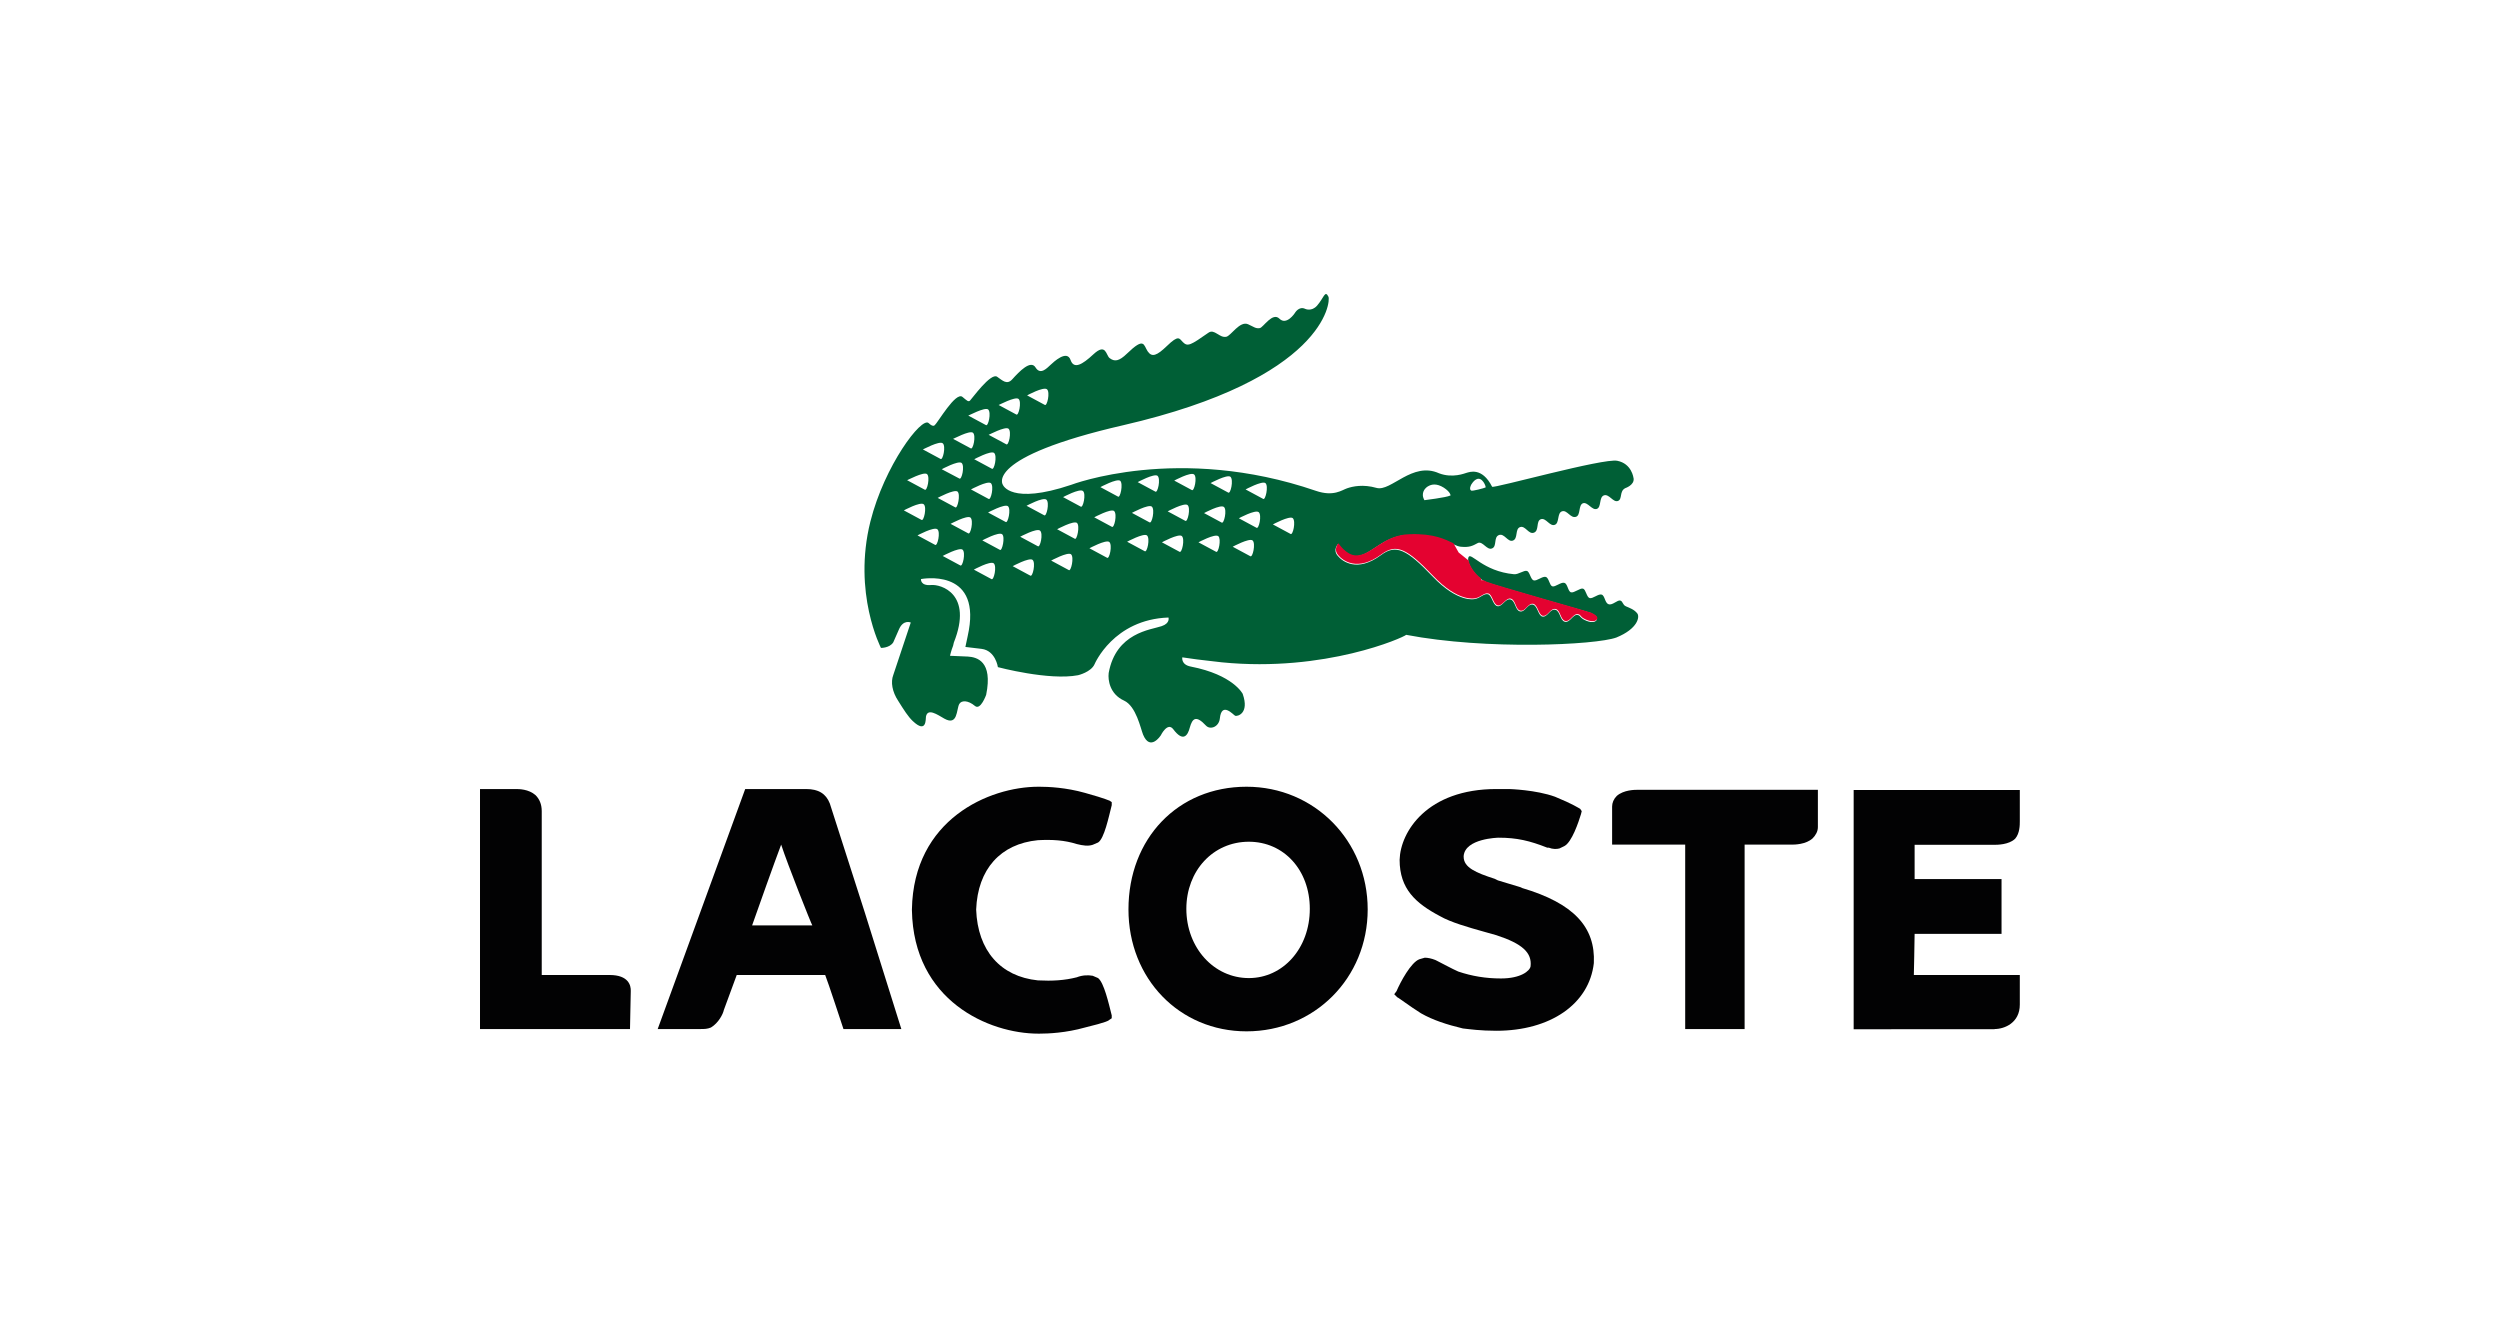
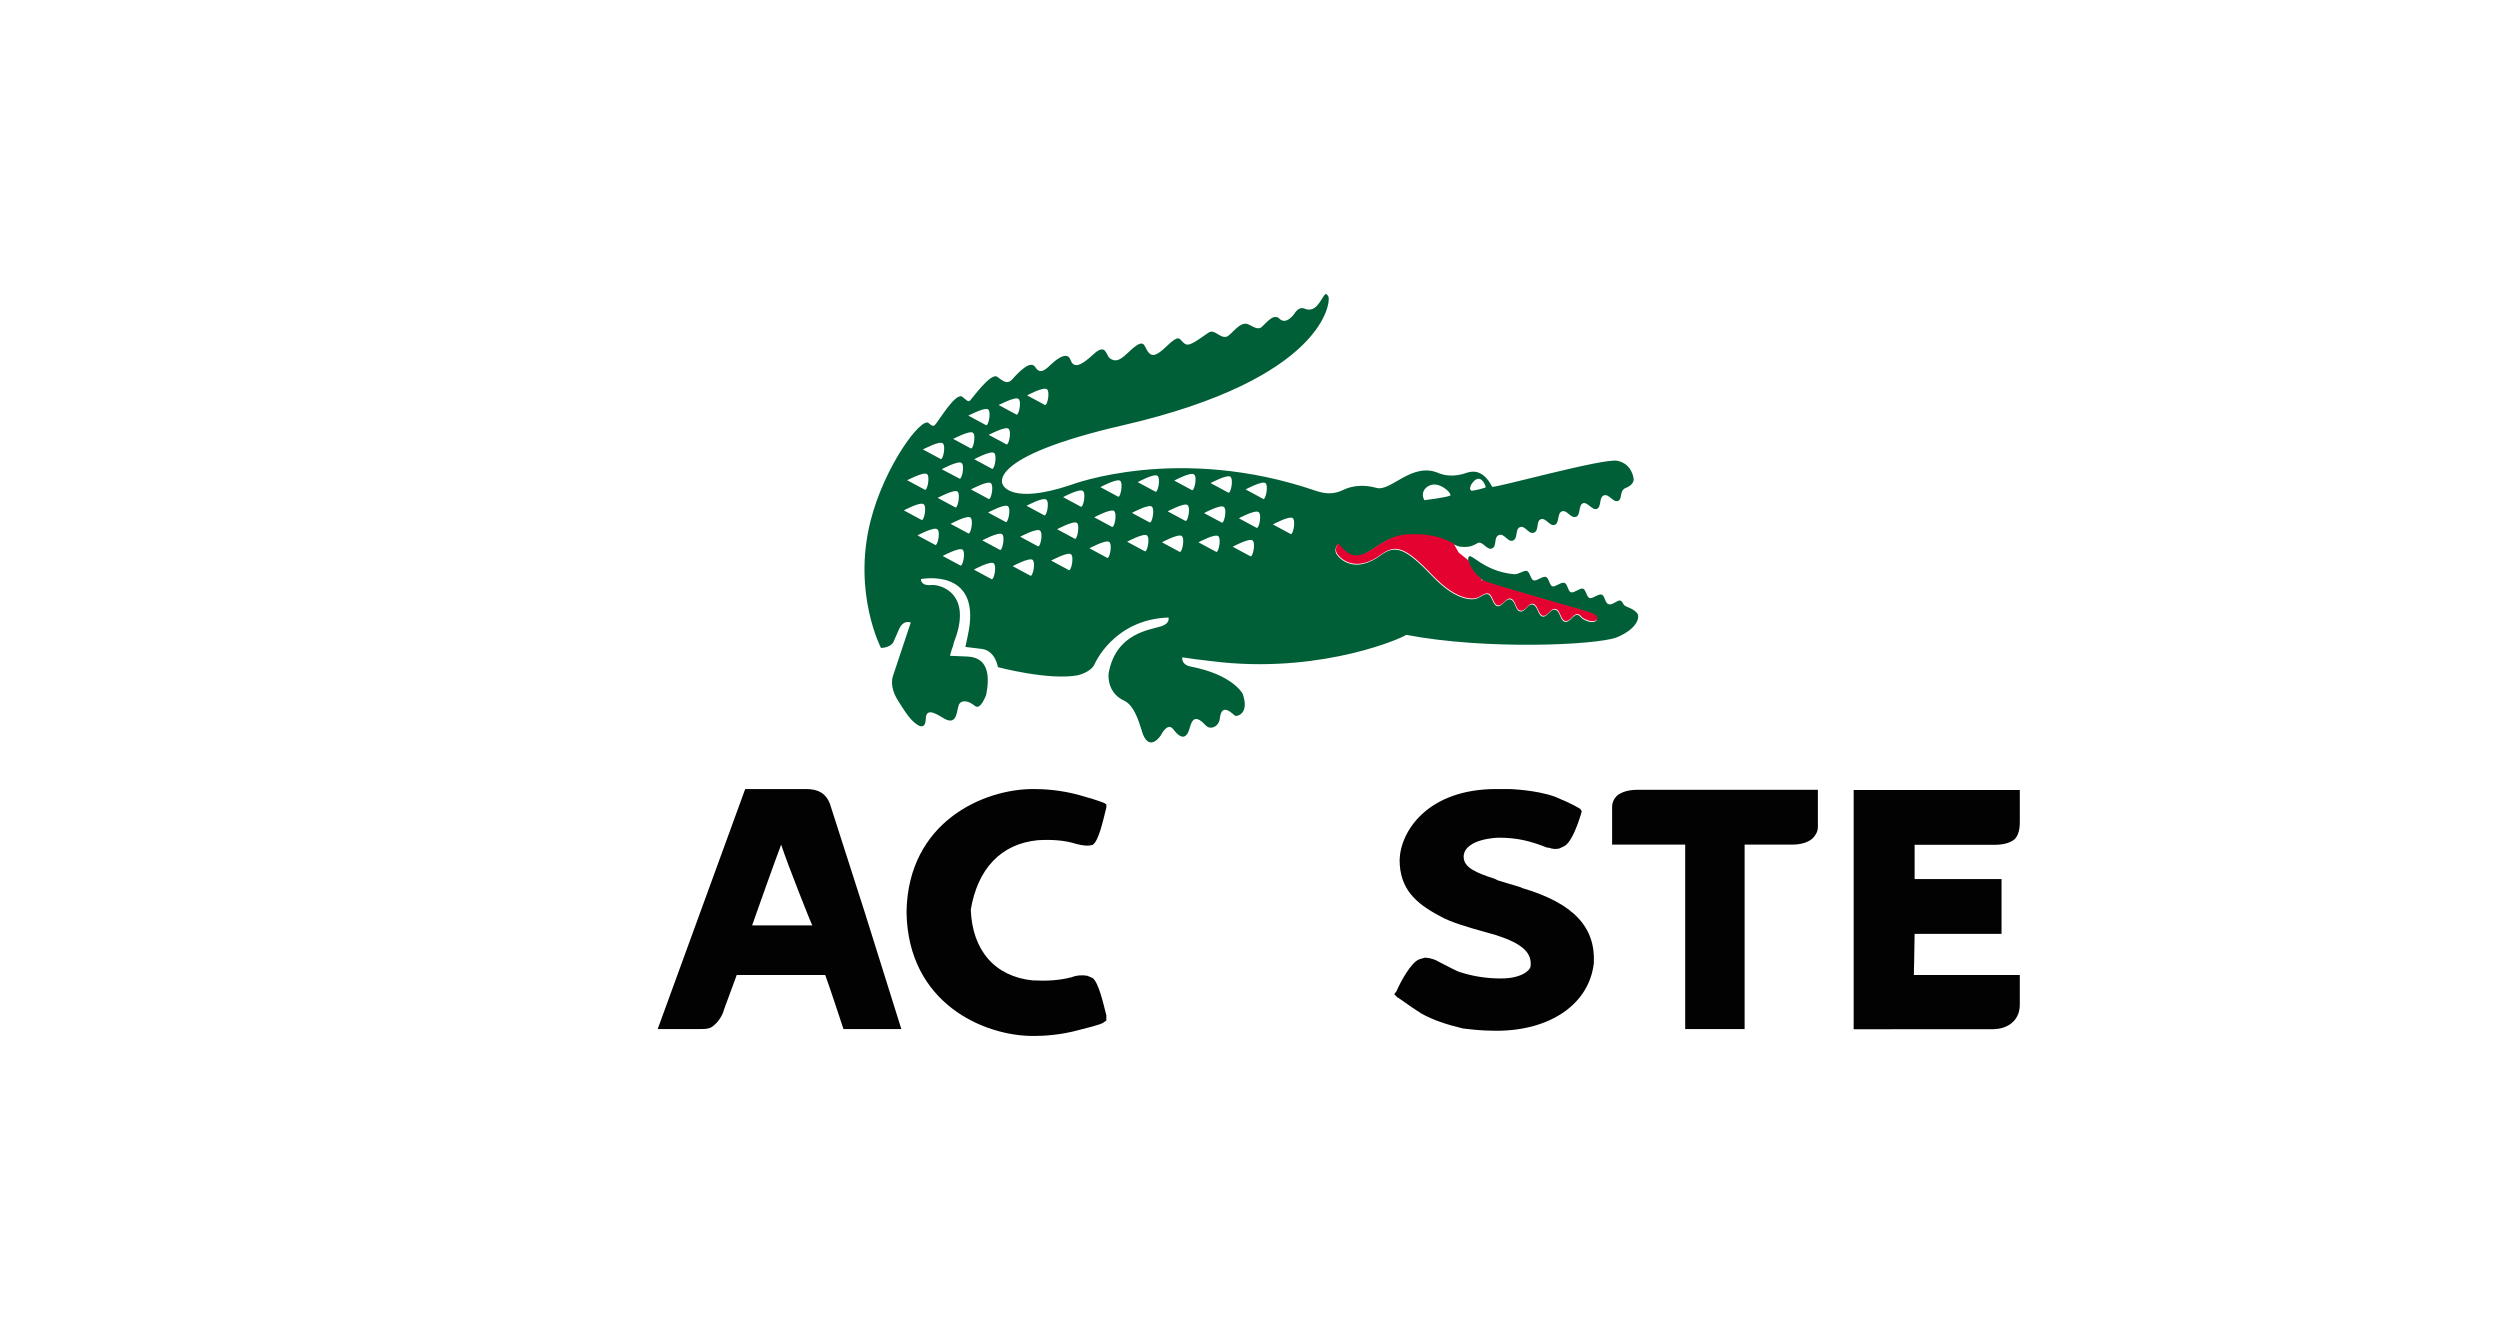
<svg xmlns="http://www.w3.org/2000/svg" version="1.1" id="katman_1" x="0px" y="0px" viewBox="0 0 130 69" style="enable-background:new 0 0 130 69;" xml:space="preserve">
  <style type="text/css">
	.st0{fill-rule:evenodd;clip-rule:evenodd;fill:#020203;}
	.st1{fill:#005F36;}
	.st2{fill-rule:evenodd;clip-rule:evenodd;fill:#E40230;}
</style>
  <g>
    <path class="st0" d="M43.15,41.78c-0.2-0.51-0.59-0.75-1.23-0.75c-0.04,0-3.17,0-3.17,0L34.2,53.51h2.22c0.2,0,0.36,0,0.55-0.08   c0.4-0.24,0.63-0.71,0.67-0.91c0,0,0.63-1.7,0.67-1.82c0.32,0,4.36,0,4.6,0c0.12,0.28,0.95,2.81,0.95,2.81h3.01l-1.9-6.06   L43.15,41.78z M39.11,48.12c0.32-0.91,1.15-3.25,1.51-4.2c0.32,0.99,1.58,4.16,1.62,4.2C41.77,48.12,39.27,48.12,39.11,48.12z" />
-     <path class="st0" d="M64.82,40.91c-3.57,0-6.14,2.69-6.14,6.38c0,3.6,2.65,6.34,6.14,6.34c3.53,0,6.3-2.77,6.3-6.34   S68.35,40.91,64.82,40.91z M64.94,50.86c-1.82,0-3.25-1.58-3.25-3.6c0-1.98,1.39-3.49,3.25-3.49c1.82,0,3.17,1.47,3.17,3.49   C68.11,49.31,66.72,50.86,64.94,50.86z" />
    <path class="st0" d="M79.16,46.18l-0.08-0.04l-1.19-0.36l-0.16-0.08c-0.99-0.32-1.62-0.59-1.62-1.15c0-0.04,0-0.04,0-0.04   c0.08-0.91,1.78-0.95,1.82-0.95c0.95,0,1.62,0.16,2.53,0.52h0.04h0.04c0.2,0.08,0.4,0.08,0.55,0.04L81.34,44   c0.4-0.2,0.75-1.27,0.87-1.66l0.04-0.16l-0.08-0.12c-0.08-0.04-0.36-0.24-1.31-0.63c-0.99-0.36-2.38-0.4-2.38-0.4h-0.67   c-3.6,0-4.99,2.22-5.03,3.68c0,1.51,0.83,2.26,2.1,2.93c0.55,0.32,1.51,0.59,2.22,0.79l0.71,0.2c1.35,0.44,1.86,0.91,1.78,1.62   c-0.04,0.24-0.51,0.63-1.54,0.63c-0.79,0-1.51-0.12-2.22-0.36c-0.36-0.16-0.71-0.36-1.11-0.56l0,0l-0.08-0.04   c-0.2-0.08-0.4-0.12-0.55-0.12l-0.28,0.08c-0.44,0.16-0.99,1.19-1.19,1.66l-0.12,0.16l0.16,0.16c0.04,0,0.67,0.48,1.23,0.83   c0.63,0.36,1.35,0.59,2.18,0.79c0.36,0.04,0.91,0.12,1.74,0.12c2.81,0,4.83-1.39,5.07-3.52C82.97,48.2,81.82,46.97,79.16,46.18   L79.16,46.18z" />
    <path class="st0" d="M85.14,41.07c-0.12,0-0.71,0-1.07,0.32c-0.16,0.16-0.24,0.36-0.24,0.55v1.98c0,0,3.33,0,3.8,0   c0,0.44,0,9.59,0,9.59h3.09c0,0,0-9.15,0-9.59c0.44,0,2.46,0,2.46,0c0.12,0,0.71,0,1.07-0.32c0.16-0.16,0.28-0.36,0.28-0.59v-1.94   H85.14L85.14,41.07z" />
-     <path class="st0" d="M31.7,50.7c0,0-2.65,0-3.53,0c0-0.48,0-8.52,0-8.52c0-0.36-0.12-0.63-0.32-0.83   c-0.36-0.32-0.87-0.32-1.03-0.32h-1.86v12.48h7.8l0.04-1.98C32.81,51.25,32.69,50.7,31.7,50.7L31.7,50.7z" />
-     <path class="st0" d="M53.97,43.69c0.75-0.04,1.39,0,2.02,0.2c0.32,0.08,0.59,0.12,0.83,0.04l0.28-0.12   c0.32-0.2,0.55-1.31,0.71-1.94v-0.16l-0.12-0.08c-0.04,0-0.12-0.08-1.27-0.4c-0.99-0.28-1.9-0.32-2.38-0.32h-0.04   c-2.57,0-6.5,1.7-6.58,6.38v0.04c0.08,4.71,4,6.42,6.58,6.42h0.04c0.48,0,1.39-0.04,2.38-0.32c1.15-0.28,1.23-0.36,1.27-0.4   l0.12-0.08V52.8c-0.16-0.63-0.4-1.7-0.71-1.94l0,0l-0.28-0.12c-0.24-0.04-0.52-0.04-0.83,0.08c-0.63,0.16-1.27,0.2-2.02,0.16   c-1.94-0.2-3.13-1.54-3.21-3.68C50.84,45.19,52.03,43.88,53.97,43.69L53.97,43.69z" />
+     <path class="st0" d="M53.97,43.69c0.75-0.04,1.39,0,2.02,0.2c0.32,0.08,0.59,0.12,0.83,0.04c0.32-0.2,0.55-1.31,0.71-1.94v-0.16l-0.12-0.08c-0.04,0-0.12-0.08-1.27-0.4c-0.99-0.28-1.9-0.32-2.38-0.32h-0.04   c-2.57,0-6.5,1.7-6.58,6.38v0.04c0.08,4.71,4,6.42,6.58,6.42h0.04c0.48,0,1.39-0.04,2.38-0.32c1.15-0.28,1.23-0.36,1.27-0.4   l0.12-0.08V52.8c-0.16-0.63-0.4-1.7-0.71-1.94l0,0l-0.28-0.12c-0.24-0.04-0.52-0.04-0.83,0.08c-0.63,0.16-1.27,0.2-2.02,0.16   c-1.94-0.2-3.13-1.54-3.21-3.68C50.84,45.19,52.03,43.88,53.97,43.69L53.97,43.69z" />
    <path class="st0" d="M103.72,53.51c0.51,0,1.31-0.32,1.31-1.27V50.7h-5.51c0,0,0.04-1.82,0.04-2.14c0.44,0,4.52,0,4.52,0v-2.85   c0,0-4.08,0-4.52,0c0-0.36,0-1.43,0-1.78c0.44,0,4.16,0,4.16,0c0.12,0,0.75,0,1.07-0.32c0.24-0.28,0.24-0.71,0.24-0.91v-1.62h-8.64   v12.44H103.72L103.72,53.51z" />
    <path class="st1" d="M85.14,31.9c-0.16-0.21-0.41-0.29-0.59-0.37c-0.18-0.08-0.15-0.25-0.29-0.3c-0.15-0.05-0.41,0.26-0.61,0.19   c-0.2-0.06-0.19-0.44-0.36-0.5c-0.17-0.06-0.47,0.23-0.63,0.18c-0.16-0.05-0.19-0.44-0.34-0.49c-0.15-0.05-0.47,0.24-0.63,0.19   c-0.16-0.05-0.17-0.44-0.34-0.49c-0.17-0.06-0.48,0.23-0.63,0.18c-0.15-0.05-0.17-0.44-0.34-0.49c-0.17-0.05-0.47,0.23-0.63,0.18   c-0.16-0.05-0.2-0.45-0.35-0.49c-0.15-0.05-0.44,0.19-0.67,0.17c-1.63-0.15-2.26-1.19-2.37-0.88c-0.11,0.3,0.34,1.03,0.9,1.28   c0.45,0.2,5.31,1.55,5.44,1.61c0.13,0.06,0.43,0.2,0.32,0.38c-0.17,0.23-0.65,0-0.76-0.1c-0.12-0.1-0.1-0.14-0.21-0.17   c-0.26-0.06-0.4,0.42-0.68,0.35c-0.25-0.06-0.24-0.56-0.49-0.62c-0.28-0.07-0.41,0.41-0.68,0.35c-0.22-0.05-0.25-0.57-0.49-0.62   c-0.28-0.06-0.4,0.42-0.68,0.35c-0.24-0.06-0.23-0.56-0.49-0.62c-0.26-0.06-0.44,0.41-0.68,0.35c-0.24-0.06-0.28-0.57-0.49-0.62   c-0.22-0.05-0.39,0.21-0.69,0.25c0,0-0.85,0.23-2.19-1.18c-1.35-1.41-1.9-1.68-2.67-1.11c-1.26,0.94-2.03,0.32-2.26,0.04   c-0.27-0.32,0.02-0.61,0.02-0.61s0.4,0.62,0.9,0.63c0.8,0.02,1.41-1.09,2.8-1.1c1.75-0.06,2.21,0.56,2.68,0.61   c0.44,0.04,0.59-0.03,0.9-0.2h0c0.25-0.09,0.46,0.39,0.72,0.29c0.28-0.1,0.07-0.59,0.37-0.7c0.28-0.1,0.46,0.39,0.72,0.29   c0.28-0.1,0.1-0.6,0.37-0.7c0.28-0.1,0.44,0.39,0.72,0.29c0.29-0.1,0.1-0.6,0.36-0.7c0.27-0.1,0.46,0.39,0.73,0.29   c0.25-0.09,0.11-0.61,0.37-0.7c0.27-0.1,0.45,0.39,0.74,0.28c0.24-0.09,0.11-0.6,0.35-0.7c0.25-0.09,0.48,0.39,0.73,0.29   c0.24-0.09,0.1-0.6,0.36-0.7c0.27-0.1,0.48,0.38,0.73,0.29c0.25-0.09,0.06-0.51,0.39-0.67c0,0,0.46-0.15,0.43-0.49   c-0.01-0.06-0.1-0.78-0.85-0.93c-0.72-0.15-6.44,1.45-6.51,1.35c-0.53-1.05-1.2-0.75-1.31-0.73c-0.11,0.03-0.74,0.3-1.45,0.03   c-1.39-0.63-2.5,0.97-3.25,0.76c-0.7-0.2-1.24-0.08-1.53,0.02c-0.27,0.09-0.7,0.45-1.63,0.13c-7.14-2.45-12.72-0.31-12.72-0.31   c-3.15,1.06-3.55,0-3.55,0s-1.03-1.42,6.26-3.1c10.48-2.42,10.79-6.43,10.67-6.68c-0.18-0.37-0.24,0.06-0.59,0.46   c-0.29,0.33-0.62,0.17-0.62,0.17c-0.33-0.16-0.54,0.22-0.54,0.22s-0.43,0.66-0.8,0.29c-0.36-0.36-0.84,0.46-1.02,0.49   c-0.21,0.04-0.32-0.07-0.61-0.2c-0.43-0.19-0.89,0.6-1.13,0.65c-0.36,0.08-0.62-0.43-0.93-0.21c-0.93,0.65-1.08,0.74-1.33,0.49   c-0.19-0.19-0.21-0.4-0.83,0.2c-0.53,0.51-0.78,0.6-1,0.28c-0.22-0.33-0.16-0.77-1.07,0.11c-0.43,0.42-0.66,0.43-0.91,0.24   c-0.19-0.14-0.18-0.81-0.84-0.2c-0.59,0.55-1.02,0.79-1.19,0.3c-0.19-0.55-0.88,0.1-1.04,0.25c-0.17,0.15-0.52,0.56-0.78,0.14   c-0.25-0.42-0.85,0.21-1.21,0.61c-0.28,0.31-0.5,0.07-0.79-0.13c-0.33-0.23-1.32,1.16-1.41,1.24c-0.09,0.08-0.16,0-0.39-0.19   c-0.35-0.3-1.29,1.35-1.44,1.46c0,0-0.07,0.14-0.32-0.1c-0.36-0.35-2.3,2.21-3.03,5.12c-0.93,3.72,0.55,6.57,0.55,6.57   s0.45,0.01,0.64-0.29l0.29-0.66c0.23-0.55,0.62-0.37,0.62-0.37l-0.91,2.73c-0.14,0.36-0.06,0.87,0.26,1.35   c0.3,0.48,0.51,0.81,0.75,1.04c0.74,0.7,0.67-0.13,0.69-0.23c0.09-0.45,0.58-0.11,0.96,0.11c0.7,0.39,0.62-0.48,0.77-0.76   c0.11-0.2,0.45-0.21,0.82,0.1c0.29,0.24,0.58-0.58,0.58-0.58c0.36-1.76-0.49-1.96-0.95-1.99l-0.93-0.04c0,0,0.06-0.27,0.16-0.52   l0.04-0.17c1.01-2.54-0.68-3.04-1.19-2.99c-0.56,0.05-0.52-0.31-0.52-0.31s3.06-0.6,2.49,2.66c0,0-0.11,0.57-0.18,0.87l0.84,0.1   c0.73,0.09,0.85,0.95,0.85,0.95s2.66,0.71,4.17,0.42c0,0,0.68-0.16,0.86-0.58c0,0,0.98-2.32,3.84-2.42c0,0,0.1,0.3-0.36,0.45   c-0.55,0.19-2.37,0.33-2.75,2.44l0,0.01c-0.04,0.34,0.05,1.08,0.8,1.42c0.63,0.29,0.86,1.45,0.99,1.77   c0.37,0.89,0.92,0.04,0.92,0.04s0.35-0.72,0.65-0.32c0.51,0.68,0.75,0.34,0.86-0.09c0.13-0.46,0.31-0.67,0.84-0.1   c0.23,0.24,0.67,0.06,0.72-0.36c0.09-0.92,0.71-0.19,0.8-0.15c0.11,0.04,0.75-0.11,0.39-1.14c0,0-0.49-0.99-2.7-1.42   c-0.52-0.1-0.44-0.48-0.44-0.48l0.49,0.07c0.14,0.03,1.43,0.17,1.57,0.19c5.38,0.53,9.46-1.3,9.58-1.43h0   c4.18,0.8,9.86,0.53,10.93,0.14C85.18,32.69,85.27,32.07,85.14,31.9L85.14,31.9z M76.51,25.19c0.09-0.14,0.17-0.22,0.25-0.26   c0.32-0.18,0.53,0.4,0.49,0.42c0,0-0.01,0-0.01,0c0,0,0,0,0,0c-0.05,0.03-0.68,0.2-0.74,0.16C76.37,25.43,76.51,25.19,76.51,25.19   L76.51,25.19z M74.14,25.38c0,0,0.05-0.06,0.15-0.11c0.15-0.08,0.41-0.15,0.79,0.09c0.35,0.23,0.35,0.4,0.35,0.4   c0,0-0.01,0-0.02,0.01v0c-0.2,0.1-1.34,0.24-1.34,0.24C73.85,25.63,74.14,25.38,74.14,25.38L74.14,25.38z M54.44,20.24   c0.18,0.14,0.01,0.93-0.12,0.81l-0.91-0.49C53.41,20.56,54.25,20.1,54.44,20.24L54.44,20.24z M52.96,20.74   c0.18,0.13,0.01,0.93-0.12,0.81l-0.91-0.49C51.93,21.07,52.78,20.61,52.96,20.74L52.96,20.74z M52.44,22.29   c0.18,0.14,0.01,0.93-0.12,0.81l-0.91-0.49C51.41,22.62,52.26,22.16,52.44,22.29L52.44,22.29z M51.57,24.37l-0.91-0.49   c0,0,0.85-0.46,1.03-0.33C51.87,23.69,51.7,24.49,51.57,24.37L51.57,24.37z M51.4,25.94l-0.91-0.49c0,0,0.85-0.46,1.03-0.33   C51.7,25.26,51.53,26.05,51.4,25.94L51.4,25.94z M51.38,21.29c0.18,0.14,0.01,0.93-0.12,0.81l-0.91-0.49   C50.36,21.62,51.2,21.16,51.38,21.29L51.38,21.29z M50.59,22.5c0.18,0.13,0.01,0.93-0.12,0.81l-0.91-0.49   C49.57,22.83,50.41,22.37,50.59,22.5L50.59,22.5z M48.97,24.4c0,0,0.85-0.46,1.03-0.33c0.18,0.14,0.01,0.93-0.12,0.81L48.97,24.4   L48.97,24.4z M49.67,26.38l-0.91-0.49c0,0,0.85-0.46,1.03-0.33C49.96,25.7,49.79,26.49,49.67,26.38L49.67,26.38z M49.02,23.05   c0.18,0.13,0.01,0.93-0.12,0.81l-0.91-0.49C47.99,23.38,48.84,22.91,49.02,23.05L49.02,23.05z M48.2,24.65   c0.18,0.13,0.01,0.93-0.12,0.81l-0.91-0.49C47.17,24.98,48.02,24.52,48.2,24.65L48.2,24.65z M47,26.54c0,0,0.85-0.46,1.03-0.32   c0.18,0.13,0.01,0.93-0.12,0.81L47,26.54L47,26.54z M48.62,28.33l-0.91-0.49c0,0,0.85-0.46,1.03-0.32   C48.92,27.65,48.75,28.44,48.62,28.33L48.62,28.33z M49.93,29.4l-0.91-0.49c0,0,0.85-0.46,1.03-0.33   C50.23,28.72,50.06,29.51,49.93,29.4L49.93,29.4z M50.34,27.73l-0.91-0.49c0,0,0.85-0.46,1.03-0.33   C50.64,27.05,50.47,27.85,50.34,27.73L50.34,27.73z M51.55,30.11l-0.91-0.49c0,0,0.84-0.46,1.03-0.33   C51.85,29.43,51.68,30.22,51.55,30.11L51.55,30.11z M51.99,28.59l-0.91-0.49c0,0,0.85-0.46,1.03-0.32   C52.28,27.91,52.11,28.7,51.99,28.59L51.99,28.59z M52.29,27.14l-0.91-0.49c0,0,0.85-0.46,1.03-0.33   C52.59,26.46,52.41,27.25,52.29,27.14L52.29,27.14z M53.57,29.93l-0.91-0.49c0,0,0.85-0.46,1.03-0.33   C53.87,29.25,53.7,30.04,53.57,29.93L53.57,29.93z M53.96,28.4l-0.91-0.49c0,0,0.85-0.46,1.03-0.32   C54.26,27.73,54.09,28.52,53.96,28.4L53.96,28.4z M54.29,26.79l-0.91-0.49c0,0,0.85-0.46,1.03-0.32   C54.59,26.12,54.42,26.91,54.29,26.79L54.29,26.79z M55.57,29.64l-0.91-0.49c0,0,0.85-0.46,1.03-0.33   C55.87,28.96,55.69,29.76,55.57,29.64L55.57,29.64z M55.88,28.01l-0.91-0.49c0,0,0.85-0.46,1.03-0.33   C56.17,27.33,56,28.13,55.88,28.01L55.88,28.01z M56.19,26.34l-0.91-0.49c0,0,0.85-0.46,1.03-0.32   C56.49,25.66,56.32,26.46,56.19,26.34L56.19,26.34z M57.56,29l-0.91-0.49c0,0,0.85-0.46,1.03-0.33   C57.86,28.32,57.69,29.12,57.56,29L57.56,29z M57.81,27.39l-0.91-0.49c0,0,0.85-0.46,1.03-0.33   C58.11,26.72,57.94,27.51,57.81,27.39L57.81,27.39z M58.13,25.82l-0.91-0.49c0,0,0.85-0.46,1.03-0.33   C58.42,25.15,58.25,25.94,58.13,25.82L58.13,25.82z M59.52,28.66l-0.91-0.49c0,0,0.85-0.46,1.03-0.33   C59.82,27.98,59.65,28.77,59.52,28.66L59.52,28.66z M59.77,27.16l-0.91-0.49c0,0,0.85-0.46,1.03-0.33   C60.07,26.48,59.9,27.27,59.77,27.16L59.77,27.16z M60.07,25.56l-0.91-0.49c0,0,0.85-0.46,1.03-0.33   C60.37,24.89,60.2,25.68,60.07,25.56L60.07,25.56z M61.33,28.69l-0.91-0.49c0,0,0.85-0.46,1.03-0.33   C61.63,28.01,61.46,28.8,61.33,28.69L61.33,28.69z M61.63,27.08l-0.91-0.49c0,0,0.85-0.46,1.03-0.33   C61.93,26.4,61.76,27.19,61.63,27.08L61.63,27.08z M61.97,25.48l-0.91-0.49c0,0,0.85-0.46,1.03-0.32   C62.27,24.8,62.1,25.59,61.97,25.48L61.97,25.48z M63.23,28.69l-0.91-0.49c0,0,0.85-0.46,1.03-0.32   C63.52,28.01,63.36,28.8,63.23,28.69L63.23,28.69z M63.52,27.17l-0.91-0.49c0,0,0.85-0.46,1.03-0.32   C63.82,26.49,63.65,27.28,63.52,27.17L63.52,27.17z M63.86,25.61l-0.91-0.49c0,0,0.85-0.46,1.03-0.33   C64.16,24.94,63.99,25.73,63.86,25.61L63.86,25.61z M65.01,28.92l-0.91-0.49c0,0,0.85-0.46,1.03-0.33   C65.31,28.24,65.14,29.03,65.01,28.92L65.01,28.92z M65.33,27.44l-0.91-0.49c0,0,0.85-0.46,1.03-0.32   C65.63,26.77,65.46,27.56,65.33,27.44L65.33,27.44z M65.68,25.94l-0.91-0.49c0,0,0.85-0.46,1.03-0.33   C65.98,25.26,65.8,26.05,65.68,25.94L65.68,25.94z M67.1,27.76l-0.91-0.49c0,0,0.85-0.46,1.03-0.33   C67.4,27.09,67.23,27.88,67.1,27.76L67.1,27.76z" />
    <path class="st2" d="M82.72,31.85c-0.13-0.06-4.99-1.42-5.44-1.61c-0.04-0.02-0.09-0.04-0.13-0.07h-0.13v-0.09   c-0.34-0.25-0.6-0.65-0.65-0.93l-0.52-0.42l-0.27-0.48c-0.41-0.19-1-0.52-2.28-0.47c-1.38,0.02-1.99,1.13-2.8,1.1   c-0.5-0.01-0.9-0.63-0.9-0.63s-0.28,0.29-0.02,0.61c0.23,0.28,1,0.9,2.26-0.04c0.77-0.57,1.32-0.3,2.67,1.11   c1.34,1.41,2.19,1.18,2.19,1.18c0.3-0.04,0.47-0.3,0.69-0.25c0.22,0.05,0.25,0.57,0.49,0.62c0.24,0.06,0.42-0.41,0.68-0.35   c0.26,0.06,0.24,0.57,0.49,0.62c0.28,0.07,0.41-0.41,0.68-0.35c0.24,0.06,0.27,0.57,0.49,0.62c0.27,0.06,0.4-0.42,0.68-0.35   c0.25,0.06,0.24,0.56,0.49,0.62c0.27,0.06,0.42-0.42,0.68-0.35c0.12,0.03,0.09,0.07,0.21,0.17c0.12,0.1,0.59,0.32,0.76,0.1   C83.15,32.05,82.85,31.91,82.72,31.85z" />
  </g>
</svg>